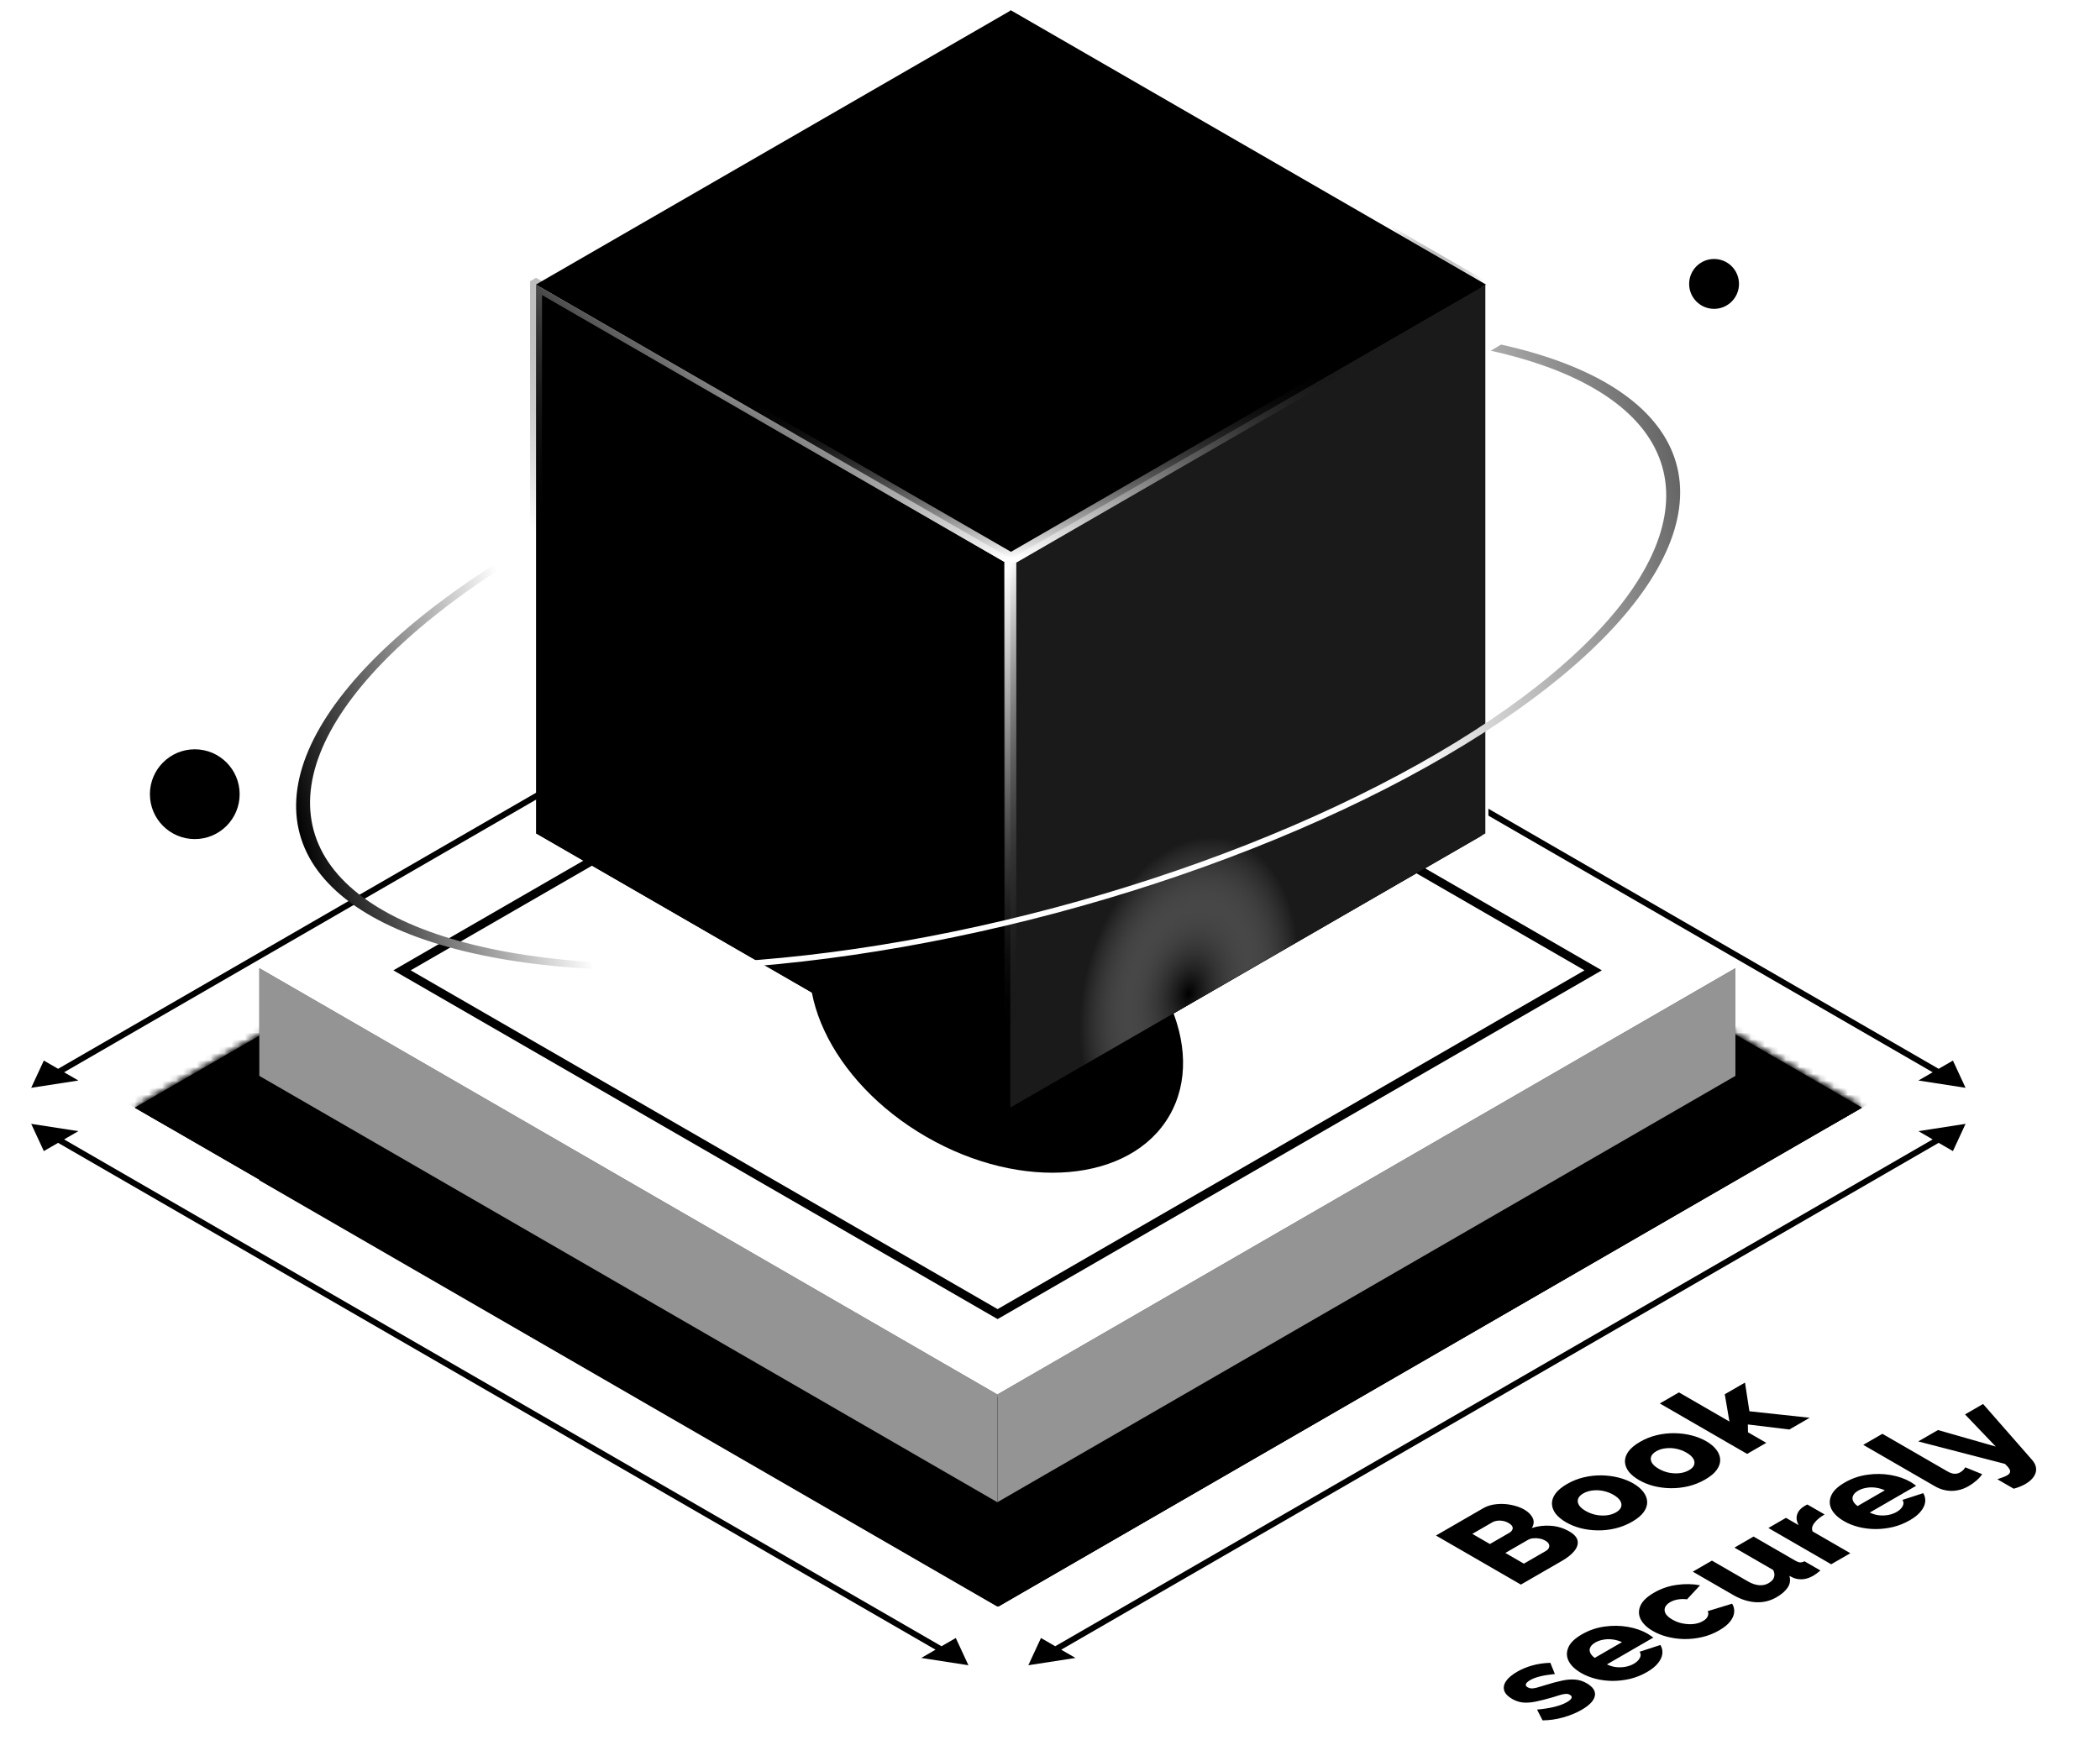
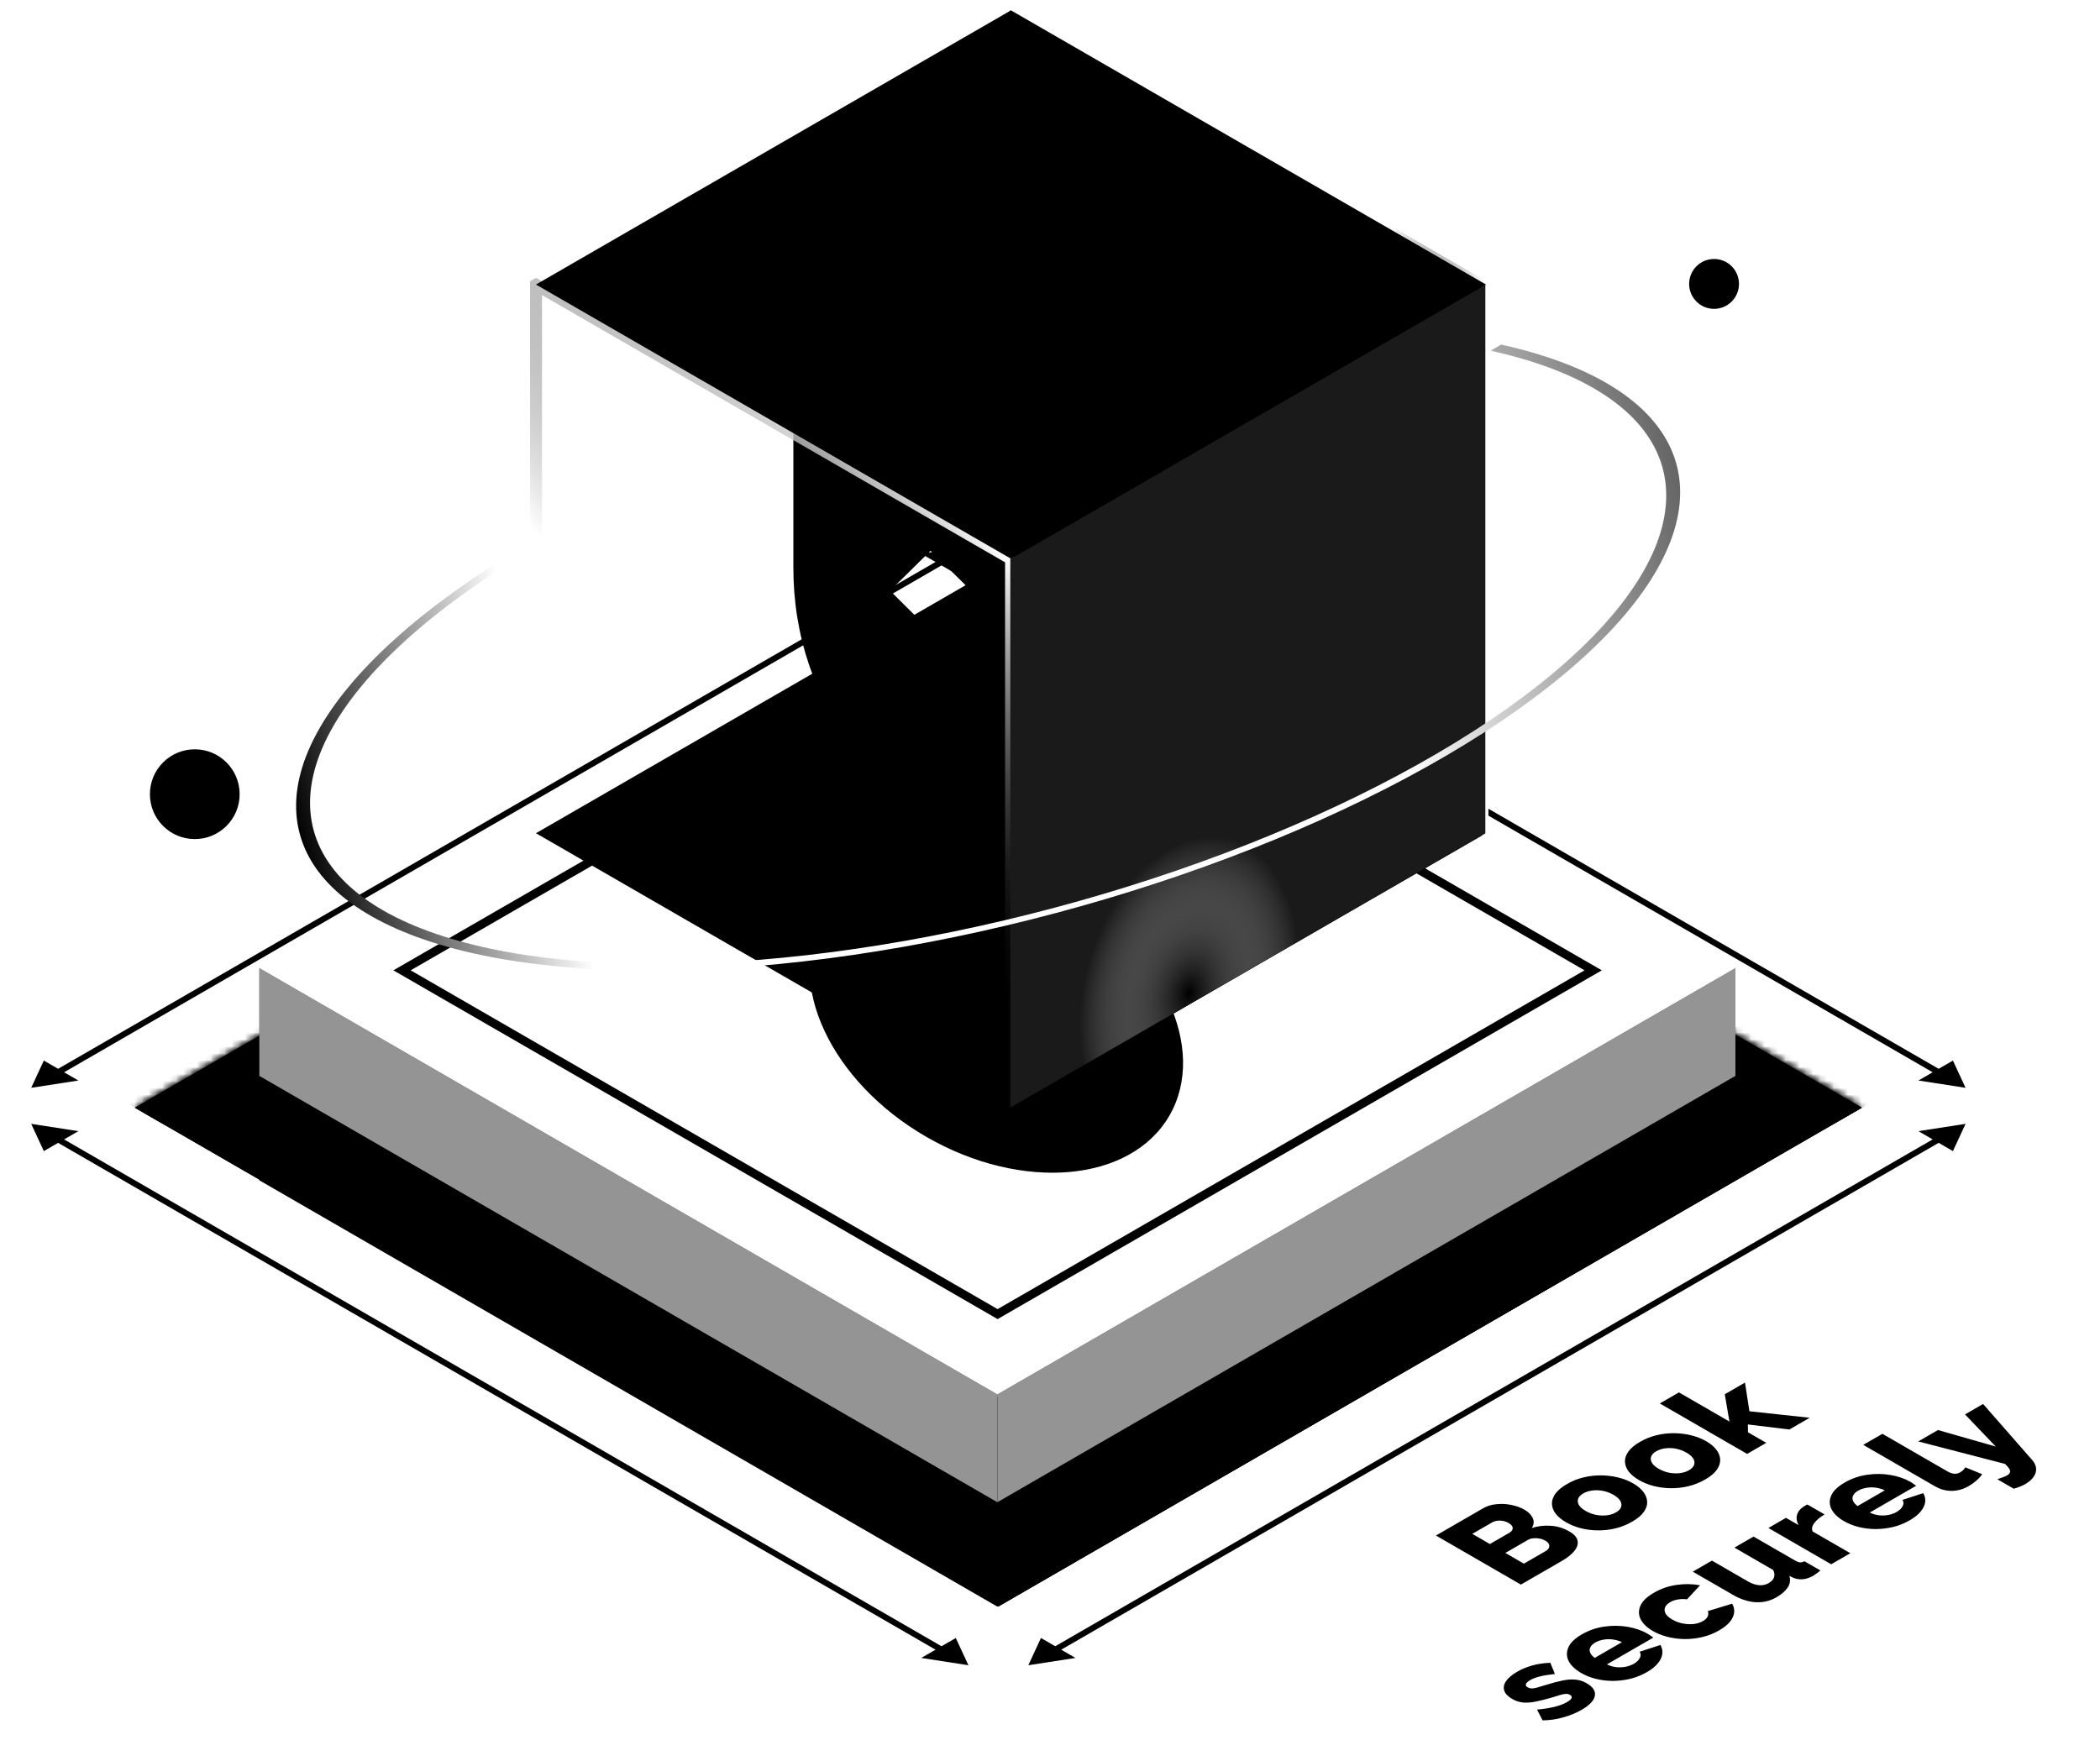
<svg xmlns="http://www.w3.org/2000/svg" width="304" height="255" viewBox="0 0 304 255" fill="none">
  <mask id="path-1-inside-1_398_4862" fill="white">
    <path d="M144.527 88.172L269.529 160.399L144.527 232.626L19.525 160.399L144.527 88.172Z" />
  </mask>
  <path d="M144.527 88.172L269.529 160.399L144.527 232.626L19.525 160.399L144.527 88.172Z" fill="#9FADCC" style="fill:#9FADCC;fill:color(display-p3 0.624 0.678 0.8);fill-opacity:1;" />
  <path d="M144.527 88.172L148.279 86.004L144.527 83.836L140.775 86.004L144.527 88.172ZM140.775 90.34L265.776 162.567L273.281 158.231L148.279 86.004L140.775 90.34ZM23.277 162.567L148.279 90.34L140.775 86.004L15.773 158.231L23.277 162.567Z" fill="#CAD4E8" style="fill:#CAD4E8;fill:color(display-p3 0.792 0.831 0.91);fill-opacity:1;" mask="url(#path-1-inside-1_398_4862)" />
  <mask id="path-3-inside-2_398_4862" fill="white">
    <path d="M144.527 88.172L269.529 160.399L144.527 232.626L19.525 160.399L144.527 88.172Z" />
  </mask>
  <path d="M144.527 88.172L269.529 160.399L144.527 232.626L19.525 160.399L144.527 88.172Z" fill="#7197D6" style="fill:#7197D6;fill:color(display-p3 0.443 0.593 0.838);fill-opacity:1;" />
  <path d="M144.527 88.172L149.53 85.281L144.527 82.39L139.524 85.281L144.527 88.172ZM139.524 91.063L264.525 163.29L274.532 157.508L149.53 85.281L139.524 91.063ZM24.528 163.29L149.53 91.063L139.524 85.281L14.522 157.508L24.528 163.29Z" fill="#D4E4FE" style="fill:#D4E4FE;fill:color(display-p3 0.831 0.894 0.996);fill-opacity:1;" mask="url(#path-3-inside-2_398_4862)" />
  <path d="M144.415 78.781L251.29 140.535L144.415 202.289L37.539 140.535L144.415 78.781Z" fill="white" style="fill:white;fill-opacity:1;" />
  <rect width="101.002" height="101.002" transform="matrix(0.866 0.5 -0.866 0.5 144.415 90.004)" fill="white" style="fill:white;fill-opacity:1;" />
  <rect x="-4.30507e-08" y="0.723" width="99.558" height="99.558" transform="matrix(0.866 0.5 -0.866 0.5 145.041 90.365)" stroke="#CFE2FF" stroke-opacity="0.35" style="stroke:#CFE2FF;stroke:color(display-p3 0.812 0.887 1);stroke-opacity:0.35;" stroke-width="1.445" />
  <g filter="url(#filter0_f_398_4862)">
    <ellipse cx="28.94" cy="20.259" rx="28.94" ry="20.259" transform="matrix(0.866 0.5 -0.5 0.866 129.293 115.055)" fill="#3284FF" style="fill:#3284FF;fill:color(display-p3 0.196 0.517 1);fill-opacity:1;" />
  </g>
  <path d="M37.54 155.305L144.381 217.038V232.641L37.54 170.908L37.54 155.305Z" fill="url(#paint0_linear_398_4862)" style="" />
  <path d="M251.222 155.305L144.381 217.038V232.641L251.222 170.908V155.305Z" fill="url(#paint1_linear_398_4862)" style="" />
  <path d="M37.54 140.188L144.381 201.921V217.524L37.54 155.79L37.54 140.188Z" fill="url(#paint2_linear_398_4862)" style="" />
  <path d="M37.54 140.188L144.381 201.921V217.524L37.54 155.79L37.54 140.188Z" fill="white" fill-opacity="0.58" style="fill:white;fill-opacity:0.58;" />
  <path d="M251.222 140.188L144.381 201.921V217.524L251.222 155.79V140.188Z" fill="url(#paint3_linear_398_4862)" style="" />
  <path d="M251.222 140.188L144.381 201.921V217.524L251.222 155.79V140.188Z" fill="white" fill-opacity="0.58" style="fill:white;fill-opacity:0.58;" />
  <path d="M148.863 79.122L150.692 83.068L155.691 80.18L148.863 79.122ZM284.539 157.517L282.709 153.572L277.71 156.46L284.539 157.517ZM284.539 162.734L277.71 163.792L282.709 166.68L284.539 162.734ZM148.863 241.129L155.691 240.072L150.692 237.184L148.863 241.129ZM140.191 241.129L138.361 237.184L133.362 240.072L140.191 241.129ZM4.515 162.734L6.345 166.68L11.344 163.792L4.515 162.734ZM4.515 157.517L11.344 156.46L6.345 153.572L4.515 157.517ZM140.191 79.122L133.362 80.18L138.361 83.068L140.191 79.122ZM152.326 81.624L280.21 155.516L281.075 155.016L153.192 81.124L152.326 81.624ZM280.21 164.736L152.326 238.628L153.192 239.128L281.075 165.236L280.21 164.736ZM136.728 238.628L8.844 164.736L7.978 165.236L135.862 239.128L136.728 238.628ZM8.844 155.516L136.728 81.624L135.862 81.124L7.978 155.016L8.844 155.516Z" fill="#9CC4FF" style="fill:#9CC4FF;fill:color(display-p3 0.612 0.769 1);fill-opacity:1;" />
  <g filter="url(#filter1_i_398_4862)">
    <rect width="79.403" height="79.403" transform="matrix(0.866 0.5 -0.866 0.5 146.349 80.949)" fill="#3284FF" fill-opacity="0.05" style="fill:#3284FF;fill:color(display-p3 0.196 0.517 1);fill-opacity:0.05;" />
  </g>
  <g filter="url(#filter2_bii_398_4862)">
    <rect width="79.403" height="79.45" transform="matrix(0.866 0.5 -2.2013e-08 1 146.16 1.5)" fill="url(#paint4_linear_398_4862)" fill-opacity="0.25" style="" />
    <rect width="79.403" height="79.45" transform="matrix(0.866 0.5 -2.2013e-08 1 146.16 1.5)" stroke="url(#paint5_linear_398_4862)" style="" stroke-width="1.251" stroke-linejoin="bevel" />
  </g>
  <path d="M146.5 46.846L114.849 58.49V82.183C114.849 91.948 117.835 100.828 123.807 108.825C129.779 116.821 137.318 121.906 146.5 124.153C155.682 121.906 163.221 116.821 169.193 108.825C175.165 100.828 178.151 91.948 178.151 82.183V58.49L146.5 46.846ZM142.581 99.17L128.846 85.536L134.706 79.751L142.581 87.489L158.369 71.939L164.266 77.761L142.581 99.17Z" fill="#0066FF" style="fill:#0066FF;fill:color(display-p3 0 0.4 1);fill-opacity:1;" />
  <g filter="url(#filter3_b_398_4862)">
-     <rect width="79.403" height="79.45" transform="matrix(0.866 0.5 -2.2013e-08 1 77.598 41.227)" fill="url(#paint6_linear_398_4862)" fill-opacity="0.2" style="" />
    <rect width="79.403" height="79.45" transform="matrix(0.866 0.5 -2.2013e-08 1 77.598 41.227)" stroke="url(#paint7_linear_398_4862)" style="" stroke-width="2" stroke-linejoin="bevel" />
  </g>
  <g filter="url(#filter4_b_398_4862)">
    <rect width="79.403" height="79.45" transform="matrix(-0.866 0.5 2.2013e-08 1 215.019 41.227)" fill="url(#paint8_linear_398_4862)" fill-opacity="0.3" style="" />
    <rect width="79.403" height="79.45" transform="matrix(-0.866 0.5 2.2013e-08 1 215.019 41.227)" fill="url(#paint9_radial_398_4862)" fill-opacity="0.59" style="" />
-     <rect width="79.403" height="79.45" transform="matrix(-0.866 0.5 2.2013e-08 1 215.019 41.227)" stroke="url(#paint10_linear_398_4862)" style="" stroke-width="2" stroke-linejoin="bevel" />
  </g>
  <g filter="url(#filter5_b_398_4862)">
    <rect width="79.403" height="79.403" transform="matrix(0.866 0.5 -0.866 0.5 146.35 1.5)" fill="url(#paint11_linear_398_4862)" fill-opacity="0.2" style="" />
-     <rect width="79.403" height="79.403" transform="matrix(0.866 0.5 -0.866 0.5 146.35 1.5)" stroke="url(#paint12_linear_398_4862)" style="" stroke-width="2" stroke-linejoin="bevel" />
  </g>
  <path d="M217.3 49.896C230.6 52.838 239.246 58.301 242.146 65.593C245.045 72.885 242.067 81.68 233.589 90.864C225.11 100.049 211.511 109.211 194.513 117.192C177.514 125.173 157.878 131.615 138.089 135.702C118.299 139.79 99.245 141.34 83.335 140.156C67.425 138.972 55.375 135.108 48.707 129.052C42.039 122.996 41.054 115.02 45.877 106.133C50.699 97.246 61.111 87.847 75.797 79.124L77.153 79.424C62.763 87.971 52.56 97.18 47.835 105.889C43.11 114.597 44.075 122.412 50.608 128.346C57.142 134.28 68.949 138.066 84.538 139.226C100.128 140.386 118.798 138.867 138.188 134.862C157.579 130.857 176.819 124.545 193.475 116.724C210.131 108.904 223.456 99.927 231.764 90.927C240.071 81.928 242.989 73.311 240.148 66.165C237.307 59.02 228.835 53.668 215.803 50.785L217.3 49.896Z" fill="url(#paint13_linear_398_4862)" style="" />
  <ellipse cx="28.196" cy="115" rx="6.495" ry="6.5" fill="url(#paint14_linear_398_4862)" style="" />
  <ellipse cx="248.132" cy="41.111" rx="3.608" ry="3.611" fill="url(#paint15_linear_398_4862)" style="" />
  <path d="M227.181 221.756C227.885 222.163 228.283 222.613 228.376 223.107C228.468 223.587 228.312 224.078 227.908 224.578C227.504 225.078 226.921 225.548 226.159 225.989L220.167 229.451L207.872 222.347L214.712 218.394C215.29 218.061 215.942 217.864 216.669 217.804C217.397 217.73 218.112 217.771 218.817 217.924C219.532 218.071 220.15 218.294 220.669 218.594C221.247 218.928 221.651 219.335 221.882 219.815C222.101 220.289 222.055 220.769 221.743 221.256C222.655 220.969 223.579 220.862 224.514 220.936C225.461 221.002 226.349 221.276 227.181 221.756ZM223.717 223.097C223.452 222.944 223.169 222.84 222.869 222.787C222.557 222.727 222.257 222.713 221.968 222.747C221.68 222.767 221.42 222.844 221.189 222.977L217.916 224.868L220.6 226.419L223.752 224.598C223.994 224.458 224.15 224.301 224.219 224.128C224.3 223.948 224.3 223.767 224.219 223.587C224.139 223.407 223.971 223.244 223.717 223.097ZM213.137 222.106L215.682 223.577L218.47 221.966C218.678 221.846 218.822 221.71 218.903 221.556C218.995 221.396 219.007 221.229 218.938 221.056C218.857 220.876 218.672 220.702 218.384 220.535C218.107 220.375 217.824 220.272 217.535 220.225C217.258 220.172 216.992 220.165 216.738 220.205C216.473 220.239 216.236 220.315 216.028 220.435L213.137 222.106ZM236.282 220.339C235.509 220.786 234.689 221.113 233.823 221.32C232.969 221.52 232.115 221.614 231.26 221.6C230.406 221.587 229.586 221.48 228.801 221.28C228.028 221.073 227.329 220.79 226.706 220.429C226.071 220.063 225.575 219.656 225.217 219.209C224.87 218.755 224.686 218.282 224.663 217.788C224.64 217.294 224.801 216.801 225.148 216.307C225.505 215.807 226.071 215.333 226.845 214.886C227.618 214.439 228.432 214.116 229.286 213.916C230.141 213.715 230.995 213.622 231.849 213.635C232.704 213.649 233.523 213.756 234.308 213.956C235.093 214.156 235.803 214.439 236.438 214.806C237.062 215.166 237.547 215.573 237.893 216.027C238.239 216.48 238.424 216.954 238.447 217.448C238.47 217.941 238.309 218.435 237.962 218.929C237.616 219.422 237.056 219.892 236.282 220.339ZM229.546 218.789C230.019 219.062 230.522 219.252 231.053 219.359C231.595 219.459 232.115 219.479 232.611 219.419C233.108 219.359 233.552 219.215 233.945 218.989C234.326 218.768 234.568 218.515 234.672 218.228C234.776 217.928 234.735 217.624 234.551 217.318C234.366 217.011 234.043 216.724 233.581 216.457C233.108 216.184 232.605 215.994 232.074 215.887C231.543 215.78 231.024 215.76 230.516 215.827C230.019 215.887 229.581 216.027 229.2 216.247C228.807 216.474 228.559 216.731 228.455 217.017C228.351 217.304 228.386 217.604 228.559 217.918C228.744 218.225 229.073 218.515 229.546 218.789ZM246.852 214.232C246.078 214.679 245.259 215.006 244.393 215.213C243.539 215.413 242.684 215.506 241.83 215.493C240.976 215.48 240.156 215.373 239.371 215.173C238.597 214.966 237.899 214.683 237.276 214.322C236.641 213.955 236.144 213.549 235.786 213.102C235.44 212.648 235.255 212.174 235.232 211.681C235.209 211.187 235.371 210.694 235.717 210.2C236.075 209.7 236.641 209.226 237.414 208.779C238.188 208.332 239.002 208.009 239.856 207.808C240.71 207.608 241.564 207.515 242.419 207.528C243.273 207.542 244.093 207.648 244.878 207.848C245.663 208.049 246.373 208.332 247.008 208.699C247.631 209.059 248.116 209.466 248.462 209.92C248.809 210.373 248.993 210.847 249.017 211.341C249.04 211.834 248.878 212.328 248.532 212.821C248.185 213.315 247.625 213.785 246.852 214.232ZM240.116 212.681C240.589 212.955 241.091 213.145 241.622 213.252C242.165 213.352 242.684 213.372 243.181 213.312C243.677 213.252 244.122 213.108 244.514 212.881C244.895 212.661 245.138 212.408 245.241 212.121C245.345 211.821 245.305 211.517 245.12 211.21C244.935 210.904 244.612 210.617 244.15 210.35C243.677 210.076 243.175 209.886 242.644 209.78C242.113 209.673 241.593 209.653 241.085 209.72C240.589 209.78 240.15 209.92 239.769 210.14C239.377 210.367 239.128 210.623 239.025 210.91C238.921 211.197 238.955 211.497 239.128 211.811C239.313 212.118 239.642 212.408 240.116 212.681ZM259.032 206.994L253.023 206.264L253.04 207.395L255.69 208.926L252.919 210.527L240.278 203.222L243.048 201.621L250.356 205.844L249.681 201.891L252.607 200.2L253.248 204.353L261.976 205.293L259.032 206.994ZM228.95 247.59C228.177 248.037 227.293 248.4 226.301 248.68C225.308 248.961 224.309 249.104 223.305 249.111L222.508 247.55C223.466 247.463 224.309 247.33 225.036 247.15C225.775 246.963 226.376 246.736 226.837 246.469C227.195 246.262 227.415 246.069 227.495 245.889C227.576 245.709 227.495 245.549 227.253 245.409C227.08 245.308 226.889 245.265 226.682 245.278C226.462 245.285 226.191 245.335 225.868 245.429C225.556 245.515 225.181 245.632 224.742 245.779C223.818 246.046 223.016 246.249 222.335 246.389C221.654 246.529 221.042 246.576 220.499 246.529C219.945 246.476 219.414 246.302 218.906 246.009C218.294 245.655 217.913 245.262 217.763 244.828C217.613 244.381 217.694 243.921 218.006 243.447C218.317 242.974 218.866 242.51 219.651 242.057C220.274 241.696 220.978 241.403 221.764 241.176C222.56 240.943 223.449 240.809 224.43 240.776L225.088 242.397C224.211 242.49 223.489 242.607 222.924 242.747C222.358 242.887 221.885 243.067 221.504 243.287C221.308 243.401 221.152 243.517 221.036 243.637C220.921 243.758 220.869 243.881 220.88 244.008C220.892 244.121 220.984 244.228 221.157 244.328C221.331 244.428 221.515 244.481 221.712 244.488C221.919 244.488 222.168 244.451 222.456 244.378C222.745 244.291 223.103 244.184 223.53 244.058C224.5 243.751 225.348 243.521 226.075 243.367C226.791 243.207 227.438 243.154 228.015 243.207C228.592 243.247 229.152 243.424 229.695 243.738C230.618 244.271 231.011 244.885 230.872 245.579C230.734 246.259 230.093 246.929 228.95 247.59ZM238.424 242.116C237.65 242.563 236.842 242.89 235.999 243.096C235.145 243.297 234.291 243.397 233.436 243.397C232.594 243.39 231.786 243.29 231.012 243.096C230.227 242.896 229.529 242.619 228.917 242.266C228.039 241.759 227.433 241.189 227.098 240.555C226.764 239.908 226.741 239.247 227.029 238.574C227.306 237.893 227.958 237.256 228.986 236.663C230.013 236.069 231.104 235.692 232.259 235.532C233.425 235.365 234.556 235.378 235.653 235.572C236.738 235.759 237.696 236.092 238.528 236.573C238.689 236.666 238.839 236.766 238.978 236.873C239.116 236.966 239.238 237.049 239.342 237.123L232.623 241.005C233.061 241.219 233.511 241.352 233.973 241.405C234.447 241.452 234.908 241.432 235.359 241.345C235.797 241.252 236.184 241.109 236.519 240.915C236.935 240.675 237.223 240.395 237.385 240.075C237.558 239.748 237.546 239.448 237.35 239.174L240.363 238.194C240.606 238.6 240.698 239.034 240.64 239.494C240.583 239.941 240.369 240.391 240 240.845C239.642 241.292 239.116 241.716 238.424 242.116ZM230.856 240.065L234.805 237.783C234.377 237.59 233.939 237.463 233.488 237.403C233.027 237.336 232.576 237.343 232.138 237.423C231.687 237.496 231.289 237.633 230.943 237.833C230.585 238.04 230.342 238.274 230.215 238.534C230.088 238.781 230.083 239.037 230.198 239.304C230.302 239.564 230.521 239.818 230.856 240.065ZM248.875 236.077C248.101 236.524 247.287 236.848 246.433 237.048C245.579 237.248 244.719 237.345 243.853 237.338C242.999 237.324 242.179 237.218 241.394 237.018C240.609 236.818 239.899 236.534 239.264 236.167C238.433 235.687 237.85 235.13 237.515 234.496C237.192 233.856 237.174 233.199 237.463 232.525C237.752 231.851 238.41 231.218 239.437 230.624C240.476 230.023 241.579 229.647 242.745 229.493C243.911 229.326 245.031 229.346 246.104 229.553L244.217 231.584C243.766 231.524 243.328 231.531 242.901 231.604C242.485 231.671 242.11 231.801 241.775 231.995C241.394 232.215 241.146 232.472 241.03 232.765C240.926 233.052 240.955 233.349 241.117 233.656C241.29 233.956 241.619 234.246 242.104 234.526C242.577 234.8 243.085 234.986 243.628 235.086C244.17 235.187 244.696 235.21 245.204 235.157C245.7 235.097 246.139 234.956 246.52 234.736C246.751 234.603 246.93 234.459 247.057 234.306C247.184 234.139 247.259 233.969 247.282 233.796C247.316 233.616 247.293 233.449 247.212 233.295L250.745 232.215C250.988 232.608 251.086 233.032 251.04 233.486C250.993 233.926 250.797 234.366 250.451 234.806C250.104 235.247 249.579 235.67 248.875 236.077ZM250.872 230.941L245.053 227.579L247.824 225.978L253.036 228.99C253.591 229.31 254.127 229.493 254.647 229.54C255.155 229.58 255.611 229.483 256.015 229.25C256.269 229.103 256.471 228.94 256.621 228.76C256.76 228.573 256.84 228.359 256.863 228.119C256.887 227.879 256.829 227.619 256.69 227.339L251.08 224.097L253.85 222.496L259.859 225.968C260.136 226.128 260.373 226.218 260.569 226.238C260.766 226.245 260.985 226.191 261.227 226.078L263.531 227.409C263.323 227.582 263.132 227.732 262.959 227.859C262.797 227.979 262.642 228.083 262.492 228.169C262.007 228.449 261.522 228.616 261.037 228.67C260.54 228.716 260.073 228.653 259.634 228.479L259.028 228.189C259.213 228.776 259.138 229.333 258.803 229.86C258.468 230.374 257.92 230.851 257.158 231.291C256.234 231.825 255.236 232.062 254.162 232.002C253.088 231.942 251.992 231.588 250.872 230.941ZM264.136 219.294C263.466 219.681 262.97 220.095 262.647 220.535C262.312 220.969 262.231 221.376 262.404 221.756L267.859 224.908L265.088 226.509L255.997 221.256L258.542 219.785L260.378 220.845C260.078 220.312 260.003 219.801 260.153 219.314C260.303 218.827 260.644 218.424 261.175 218.104C261.302 218.03 261.394 217.977 261.452 217.944C261.521 217.904 261.584 217.874 261.642 217.854L264.136 219.294ZM276.474 220.13C275.7 220.577 274.892 220.904 274.05 221.111C273.195 221.311 272.341 221.411 271.487 221.411C270.644 221.404 269.836 221.304 269.062 221.111C268.277 220.911 267.579 220.634 266.967 220.28C266.089 219.773 265.483 219.203 265.149 218.569C264.814 217.922 264.791 217.262 265.079 216.588C265.356 215.908 266.009 215.271 267.036 214.677C268.064 214.083 269.155 213.706 270.309 213.546C271.475 213.379 272.606 213.393 273.703 213.586C274.788 213.773 275.747 214.106 276.578 214.587C276.739 214.68 276.89 214.78 277.028 214.887C277.167 214.98 277.288 215.064 277.392 215.137L270.673 219.019C271.111 219.233 271.562 219.366 272.023 219.42C272.497 219.466 272.959 219.446 273.409 219.36C273.848 219.266 274.234 219.123 274.569 218.929C274.985 218.689 275.273 218.409 275.435 218.089C275.608 217.762 275.597 217.462 275.4 217.188L278.413 216.208C278.656 216.615 278.748 217.048 278.691 217.509C278.633 217.955 278.419 218.406 278.05 218.859C277.692 219.306 277.167 219.73 276.474 220.13ZM268.906 218.079L272.855 215.798C272.428 215.604 271.989 215.477 271.539 215.417C271.077 215.351 270.627 215.357 270.188 215.437C269.738 215.511 269.339 215.647 268.993 215.848C268.635 216.054 268.393 216.288 268.266 216.548C268.139 216.795 268.133 217.052 268.248 217.318C268.352 217.579 268.572 217.832 268.906 218.079ZM269.729 209.218L272.5 207.617L281.903 213.051C282.284 213.271 282.625 213.388 282.925 213.401C283.225 213.414 283.502 213.348 283.756 213.201C283.929 213.101 284.079 212.987 284.206 212.861C284.333 212.721 284.431 212.59 284.501 212.47L286.942 213.461C286.758 213.754 286.486 214.058 286.128 214.372C285.771 214.685 285.395 214.955 285.003 215.182C284.218 215.636 283.398 215.869 282.544 215.882C281.69 215.882 280.876 215.659 280.102 215.212L269.729 209.218ZM289.136 214.195C289.436 214.101 289.702 214.008 289.932 213.915C290.186 213.821 290.394 213.728 290.556 213.634C290.775 213.508 290.908 213.371 290.954 213.224C291.023 213.077 290.995 212.901 290.868 212.694C290.752 212.494 290.544 212.254 290.244 211.973L277.689 208.721L280.547 207.071L288.911 209.462L284.46 204.809L287.075 203.298L294.175 211.403C294.51 211.783 294.7 212.18 294.747 212.594C294.793 213.007 294.683 213.411 294.418 213.805C294.164 214.205 293.754 214.568 293.188 214.895C292.946 215.035 292.686 215.159 292.409 215.265C292.143 215.379 291.843 215.479 291.508 215.566L289.136 214.195Z" fill="#3284FF" style="fill:#3284FF;fill:color(display-p3 0.196 0.517 1);fill-opacity:1;" />
  <defs>
    <filter id="filter0_f_398_4862" x="61.58" y="68.716" width="165.295" height="156.732" filterUnits="userSpaceOnUse" color-interpolation-filters="sRGB">
      <feFlood flood-opacity="0" result="BackgroundImageFix" />
      <feBlend mode="normal" in="SourceGraphic" in2="BackgroundImageFix" result="shape" />
      <feGaussianBlur stdDeviation="27.807" result="effect1_foregroundBlur_398_4862" />
    </filter>
    <filter id="filter1_i_398_4862" x="77.598" y="80.949" width="137.502" height="79.45" filterUnits="userSpaceOnUse" color-interpolation-filters="sRGB">
      <feFlood flood-opacity="0" result="BackgroundImageFix" />
      <feBlend mode="normal" in="SourceGraphic" in2="BackgroundImageFix" result="shape" />
      <feColorMatrix in="SourceAlpha" type="matrix" values="0 0 0 0 0 0 0 0 0 0 0 0 0 0 0 0 0 0 127 0" result="hardAlpha" />
      <feOffset />
      <feGaussianBlur stdDeviation="3.44" />
      <feComposite in2="hardAlpha" operator="arithmetic" k2="-1" k3="1" />
      <feColorMatrix type="matrix" values="0 0 0 0 1 0 0 0 0 1 0 0 0 0 1 0 0 0 1 0" />
      <feBlend mode="normal" in2="shape" result="effect1_innerShadow_398_4862" />
    </filter>
    <filter id="filter2_bii_398_4862" x="141.285" y="-3.46" width="78.501" height="129.093" filterUnits="userSpaceOnUse" color-interpolation-filters="sRGB">
      <feFlood flood-opacity="0" result="BackgroundImageFix" />
      <feGaussianBlur in="BackgroundImageFix" stdDeviation="2.167" />
      <feComposite in2="SourceAlpha" operator="in" result="effect1_backgroundBlur_398_4862" />
      <feBlend mode="normal" in="SourceGraphic" in2="effect1_backgroundBlur_398_4862" result="shape" />
      <feColorMatrix in="SourceAlpha" type="matrix" values="0 0 0 0 0 0 0 0 0 0 0 0 0 0 0 0 0 0 127 0" result="hardAlpha" />
      <feOffset />
      <feGaussianBlur stdDeviation="4.334" />
      <feComposite in2="hardAlpha" operator="arithmetic" k2="-1" k3="1" />
      <feColorMatrix type="matrix" values="0 0 0 0 1 0 0 0 0 1 0 0 0 0 1 0 0 0 1 0" />
      <feBlend mode="normal" in2="shape" result="effect2_innerShadow_398_4862" />
      <feColorMatrix in="SourceAlpha" type="matrix" values="0 0 0 0 0 0 0 0 0 0 0 0 0 0 0 0 0 0 127 0" result="hardAlpha" />
      <feOffset />
      <feGaussianBlur stdDeviation="4.334" />
      <feComposite in2="hardAlpha" operator="arithmetic" k2="-1" k3="1" />
      <feColorMatrix type="matrix" values="0 0 0 0 1 0 0 0 0 1 0 0 0 0 1 0 0 0 1 0" />
      <feBlend mode="normal" in2="effect2_innerShadow_398_4862" result="effect3_innerShadow_398_4862" />
    </filter>
    <filter id="filter3_b_398_4862" x="72.532" y="36.027" width="78.883" height="129.575" filterUnits="userSpaceOnUse" color-interpolation-filters="sRGB">
      <feFlood flood-opacity="0" result="BackgroundImageFix" />
      <feGaussianBlur in="BackgroundImageFix" stdDeviation="2.1" />
      <feComposite in2="SourceAlpha" operator="in" result="effect1_backgroundBlur_398_4862" />
      <feBlend mode="normal" in="SourceGraphic" in2="effect1_backgroundBlur_398_4862" result="shape" />
    </filter>
    <filter id="filter4_b_398_4862" x="141.203" y="36.027" width="78.883" height="129.575" filterUnits="userSpaceOnUse" color-interpolation-filters="sRGB">
      <feFlood flood-opacity="0" result="BackgroundImageFix" />
      <feGaussianBlur in="BackgroundImageFix" stdDeviation="2.1" />
      <feComposite in2="SourceAlpha" operator="in" result="effect1_backgroundBlur_398_4862" />
      <feBlend mode="normal" in="SourceGraphic" in2="effect1_backgroundBlur_398_4862" result="shape" />
    </filter>
    <filter id="filter5_b_398_4862" x="72.534" y="-3.2" width="147.634" height="88.85" filterUnits="userSpaceOnUse" color-interpolation-filters="sRGB">
      <feFlood flood-opacity="0" result="BackgroundImageFix" />
      <feGaussianBlur in="BackgroundImageFix" stdDeviation="2.1" />
      <feComposite in2="SourceAlpha" operator="in" result="effect1_backgroundBlur_398_4862" />
      <feBlend mode="normal" in="SourceGraphic" in2="effect1_backgroundBlur_398_4862" result="shape" />
    </filter>
    <linearGradient id="paint0_linear_398_4862" x1="40.094" y1="193.626" x2="251.196" y2="193.757" gradientUnits="userSpaceOnUse">
      <stop stop-color="#F4F8FF" style="stop-color:#F4F8FF;stop-color:color(display-p3 0.957 0.973 1);stop-opacity:1;" />
      <stop offset="0.495" stop-color="#9BC3FF" style="stop-color:#9BC3FF;stop-color:color(display-p3 0.608 0.765 1);stop-opacity:1;" />
      <stop offset="0.495" stop-color="#E8F0FF" style="stop-color:#E8F0FF;stop-color:color(display-p3 0.91 0.941 1);stop-opacity:1;" />
      <stop offset="1" stop-color="#EFF3FF" style="stop-color:#EFF3FF;stop-color:color(display-p3 0.938 0.952 1);stop-opacity:1;" />
    </linearGradient>
    <linearGradient id="paint1_linear_398_4862" x1="40.094" y1="193.626" x2="251.196" y2="193.757" gradientUnits="userSpaceOnUse">
      <stop stop-color="#F4F8FF" style="stop-color:#F4F8FF;stop-color:color(display-p3 0.957 0.973 1);stop-opacity:1;" />
      <stop offset="0.495" stop-color="#9BC3FF" style="stop-color:#9BC3FF;stop-color:color(display-p3 0.608 0.765 1);stop-opacity:1;" />
      <stop offset="0.495" stop-color="#E8F0FF" style="stop-color:#E8F0FF;stop-color:color(display-p3 0.91 0.941 1);stop-opacity:1;" />
      <stop offset="1" stop-color="#EFF3FF" style="stop-color:#EFF3FF;stop-color:color(display-p3 0.938 0.952 1);stop-opacity:1;" />
    </linearGradient>
    <linearGradient id="paint2_linear_398_4862" x1="40.094" y1="178.509" x2="251.196" y2="178.64" gradientUnits="userSpaceOnUse">
      <stop stop-color="#F4F8FF" style="stop-color:#F4F8FF;stop-color:color(display-p3 0.957 0.973 1);stop-opacity:1;" />
      <stop offset="0.495" stop-color="#9BC3FF" style="stop-color:#9BC3FF;stop-color:color(display-p3 0.608 0.765 1);stop-opacity:1;" />
      <stop offset="0.495" stop-color="#E8F0FF" style="stop-color:#E8F0FF;stop-color:color(display-p3 0.91 0.941 1);stop-opacity:1;" />
      <stop offset="1" stop-color="#EFF3FF" style="stop-color:#EFF3FF;stop-color:color(display-p3 0.938 0.952 1);stop-opacity:1;" />
    </linearGradient>
    <linearGradient id="paint3_linear_398_4862" x1="40.094" y1="178.509" x2="251.196" y2="178.64" gradientUnits="userSpaceOnUse">
      <stop stop-color="#F4F8FF" style="stop-color:#F4F8FF;stop-color:color(display-p3 0.957 0.973 1);stop-opacity:1;" />
      <stop offset="0.495" stop-color="#9BC3FF" style="stop-color:#9BC3FF;stop-color:color(display-p3 0.608 0.765 1);stop-opacity:1;" />
      <stop offset="0.495" stop-color="#E8F0FF" style="stop-color:#E8F0FF;stop-color:color(display-p3 0.91 0.941 1);stop-opacity:1;" />
      <stop offset="1" stop-color="#EFF3FF" style="stop-color:#EFF3FF;stop-color:color(display-p3 0.938 0.952 1);stop-opacity:1;" />
    </linearGradient>
    <linearGradient id="paint4_linear_398_4862" x1="39.701" y1="0" x2="39.701" y2="79.45" gradientUnits="userSpaceOnUse">
      <stop stop-color="#325FFF" stop-opacity="0.31" style="stop-color:#325FFF;stop-color:color(display-p3 0.196 0.373 1);stop-opacity:0.31;" />
      <stop offset="1" stop-color="#005CE7" style="stop-color:#005CE7;stop-color:color(display-p3 0 0.362 0.904);stop-opacity:1;" />
    </linearGradient>
    <linearGradient id="paint5_linear_398_4862" x1="79.183" y1="0.11" x2="63.766" y2="-1.411" gradientUnits="userSpaceOnUse">
      <stop stop-color="white" style="stop-color:white;stop-opacity:1;" />
      <stop offset="1" stop-color="white" stop-opacity="0" style="stop-color:none;stop-opacity:0;" />
    </linearGradient>
    <linearGradient id="paint6_linear_398_4862" x1="11.252" y1="7.01" x2="49.109" y2="89.661" gradientUnits="userSpaceOnUse">
      <stop stop-color="#32DAFF" style="stop-color:#32DAFF;stop-color:color(display-p3 0.196 0.855 1);stop-opacity:1;" />
      <stop offset="0.495" stop-color="#3284FF" style="stop-color:#3284FF;stop-color:color(display-p3 0.196 0.517 1);stop-opacity:1;" />
      <stop offset="1" stop-color="#B7FFFB" style="stop-color:#B7FFFB;stop-color:color(display-p3 0.717 1 0.983);stop-opacity:1;" />
    </linearGradient>
    <linearGradient id="paint7_linear_398_4862" x1="79.183" y1="0.11" x2="56.898" y2="57.928" gradientUnits="userSpaceOnUse">
      <stop stop-color="white" style="stop-color:white;stop-opacity:1;" />
      <stop offset="1" stop-color="white" stop-opacity="0" style="stop-color:none;stop-opacity:0;" />
    </linearGradient>
    <linearGradient id="paint8_linear_398_4862" x1="24.933" y1="29.418" x2="66.765" y2="96.475" gradientUnits="userSpaceOnUse">
      <stop offset="0.557" stop-color="#3284FF" style="stop-color:#3284FF;stop-color:color(display-p3 0.196 0.517 1);stop-opacity:1;" />
      <stop offset="1" stop-color="#32DAFF" style="stop-color:#32DAFF;stop-color:color(display-p3 0.196 0.855 1);stop-opacity:1;" />
    </linearGradient>
    <radialGradient id="paint9_radial_398_4862" cx="0" cy="0" r="1" gradientUnits="userSpaceOnUse" gradientTransform="translate(49.521 77.787) rotate(-158.771) scale(17.437 23.33)">
      <stop stop-color="#CBFCFF" style="stop-color:#CBFCFF;stop-color:color(display-p3 0.796 0.988 1);stop-opacity:1;" />
      <stop offset="1" stop-color="white" stop-opacity="0.17" style="stop-color:white;stop-opacity:0.17;" />
    </radialGradient>
    <linearGradient id="paint10_linear_398_4862" x1="79.183" y1="0.11" x2="45.642" y2="27.433" gradientUnits="userSpaceOnUse">
      <stop stop-color="white" style="stop-color:white;stop-opacity:1;" />
      <stop offset="1" stop-color="white" stop-opacity="0" style="stop-color:none;stop-opacity:0;" />
    </linearGradient>
    <linearGradient id="paint11_linear_398_4862" x1="57.727" y1="80.867" x2="75.153" y2="-1.143" gradientUnits="userSpaceOnUse">
      <stop stop-color="#32DAFF" style="stop-color:#32DAFF;stop-color:color(display-p3 0.196 0.855 1);stop-opacity:1;" />
      <stop offset="1" stop-color="#3284FF" style="stop-color:#3284FF;stop-color:color(display-p3 0.196 0.517 1);stop-opacity:1;" />
    </linearGradient>
    <linearGradient id="paint12_linear_398_4862" x1="79.293" y1="79.512" x2="51.717" y2="56.242" gradientUnits="userSpaceOnUse">
      <stop stop-color="white" style="stop-color:white;stop-opacity:1;" />
      <stop offset="1" stop-color="white" stop-opacity="0" style="stop-color:none;stop-opacity:0;" />
    </linearGradient>
    <linearGradient id="paint13_linear_398_4862" x1="37.997" y1="100.597" x2="270.012" y2="43.8" gradientUnits="userSpaceOnUse">
      <stop stop-color="#3284FF" style="stop-color:#3284FF;stop-color:color(display-p3 0.196 0.517 1);stop-opacity:1;" />
      <stop offset="0.156" stop-color="white" style="stop-color:white;stop-opacity:1;" />
      <stop offset="0.661" stop-color="white" style="stop-color:white;stop-opacity:1;" />
      <stop offset="1" stop-color="#32F3FF" style="stop-color:#32F3FF;stop-color:color(display-p3 0.196 0.952 1);stop-opacity:1;" />
    </linearGradient>
    <linearGradient id="paint14_linear_398_4862" x1="28.196" y1="108.5" x2="28.196" y2="121.501" gradientUnits="userSpaceOnUse">
      <stop stop-color="#66A3FF" style="stop-color:#66A3FF;stop-color:color(display-p3 0.4 0.64 1);stop-opacity:1;" />
      <stop offset="1" stop-color="#015BE2" style="stop-color:#015BE2;stop-color:color(display-p3 0.004 0.357 0.887);stop-opacity:1;" />
    </linearGradient>
    <linearGradient id="paint15_linear_398_4862" x1="248.132" y1="37.5" x2="248.132" y2="44.723" gradientUnits="userSpaceOnUse">
      <stop stop-color="#87F7FF" style="stop-color:#87F7FF;stop-color:color(display-p3 0.529 0.969 1);stop-opacity:1;" />
      <stop offset="1" stop-color="#03CBDA" style="stop-color:#03CBDA;stop-color:color(display-p3 0.011 0.798 0.854);stop-opacity:1;" />
    </linearGradient>
  </defs>
</svg>